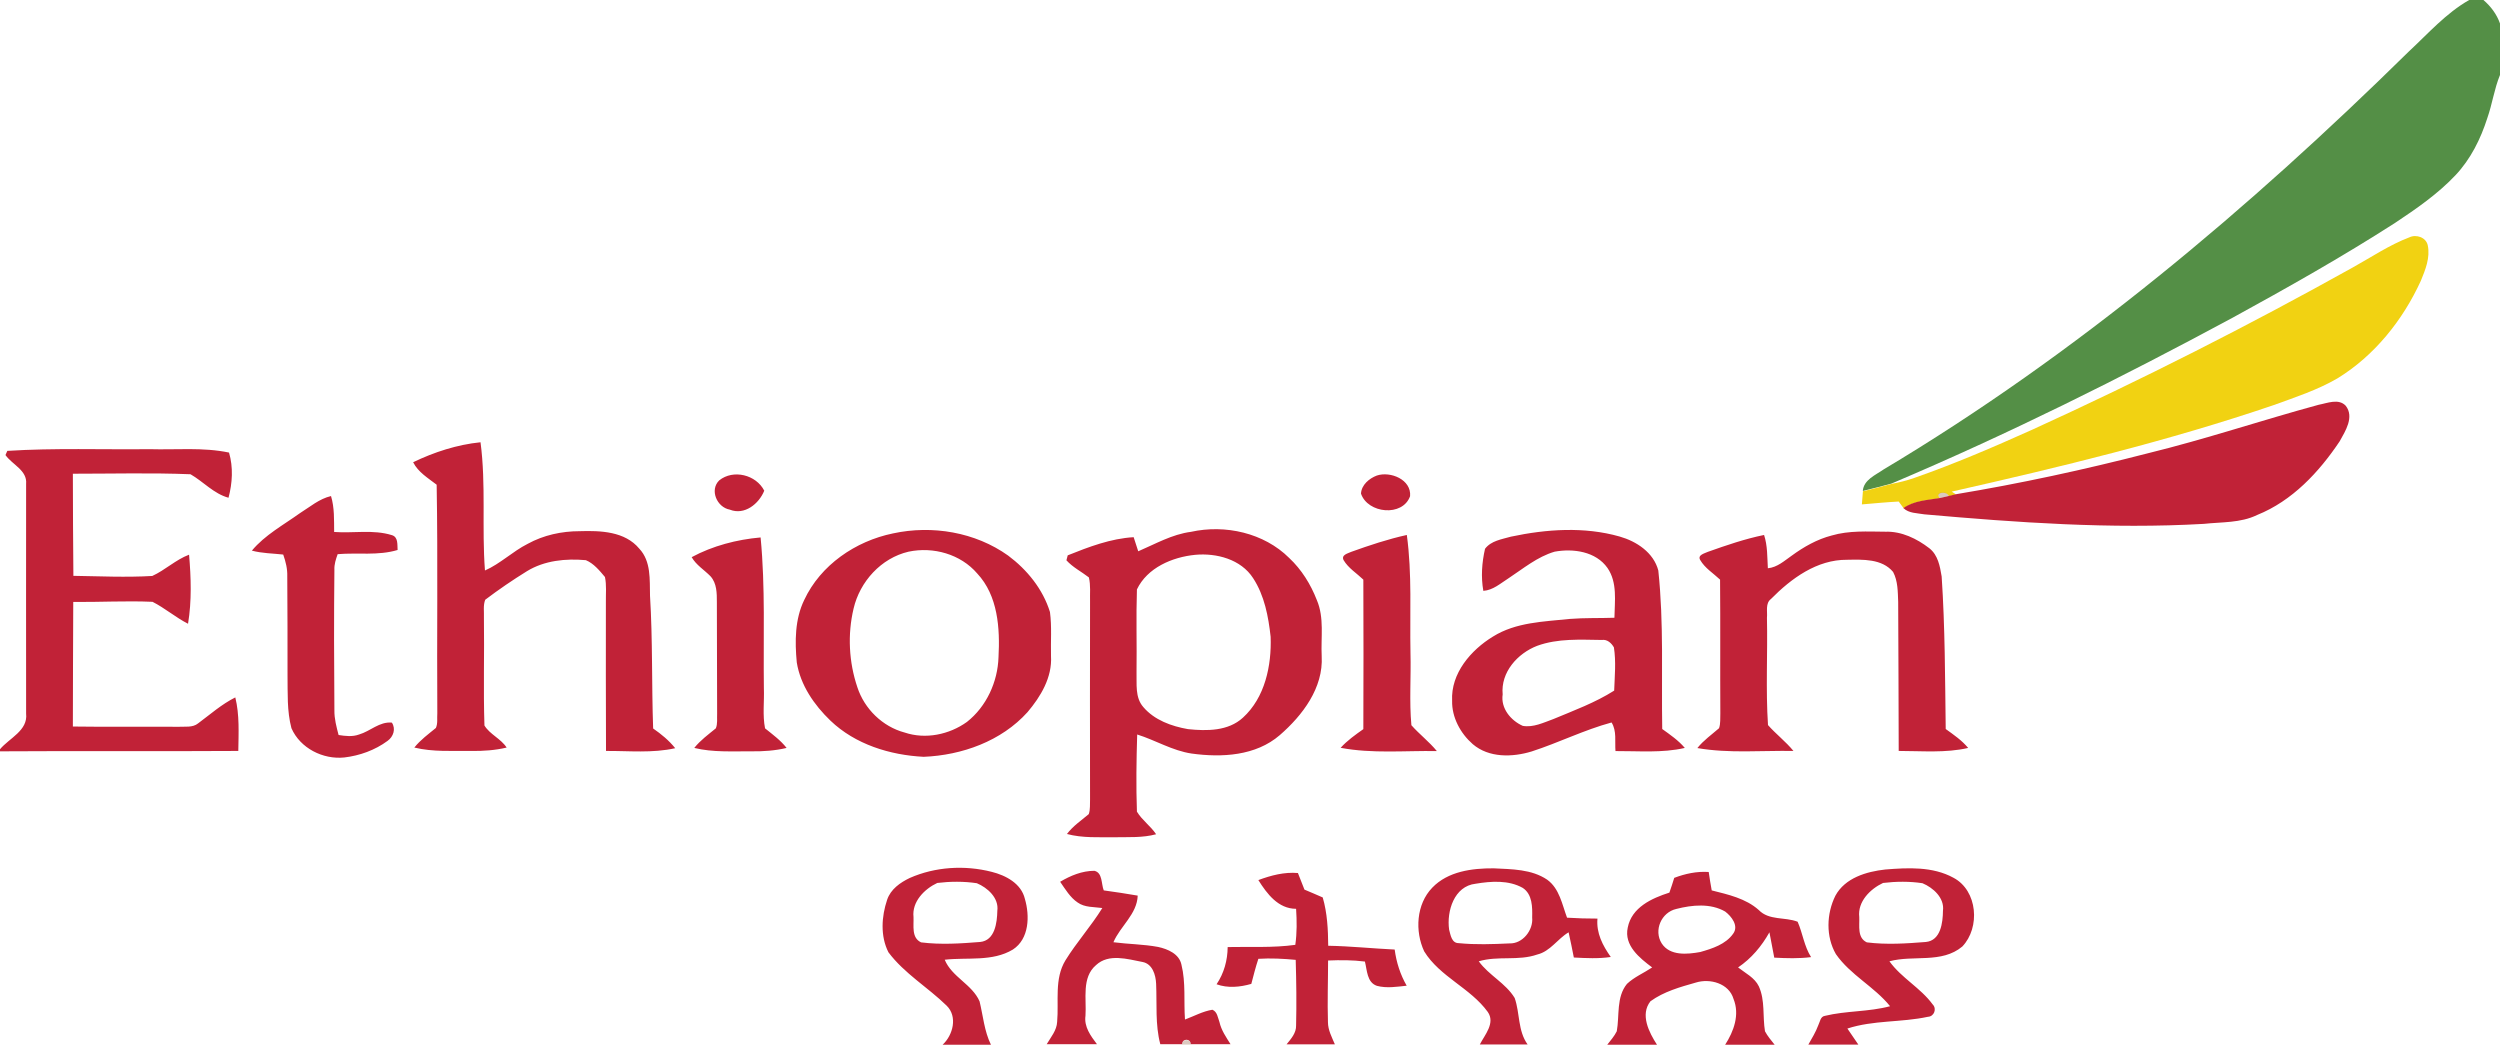
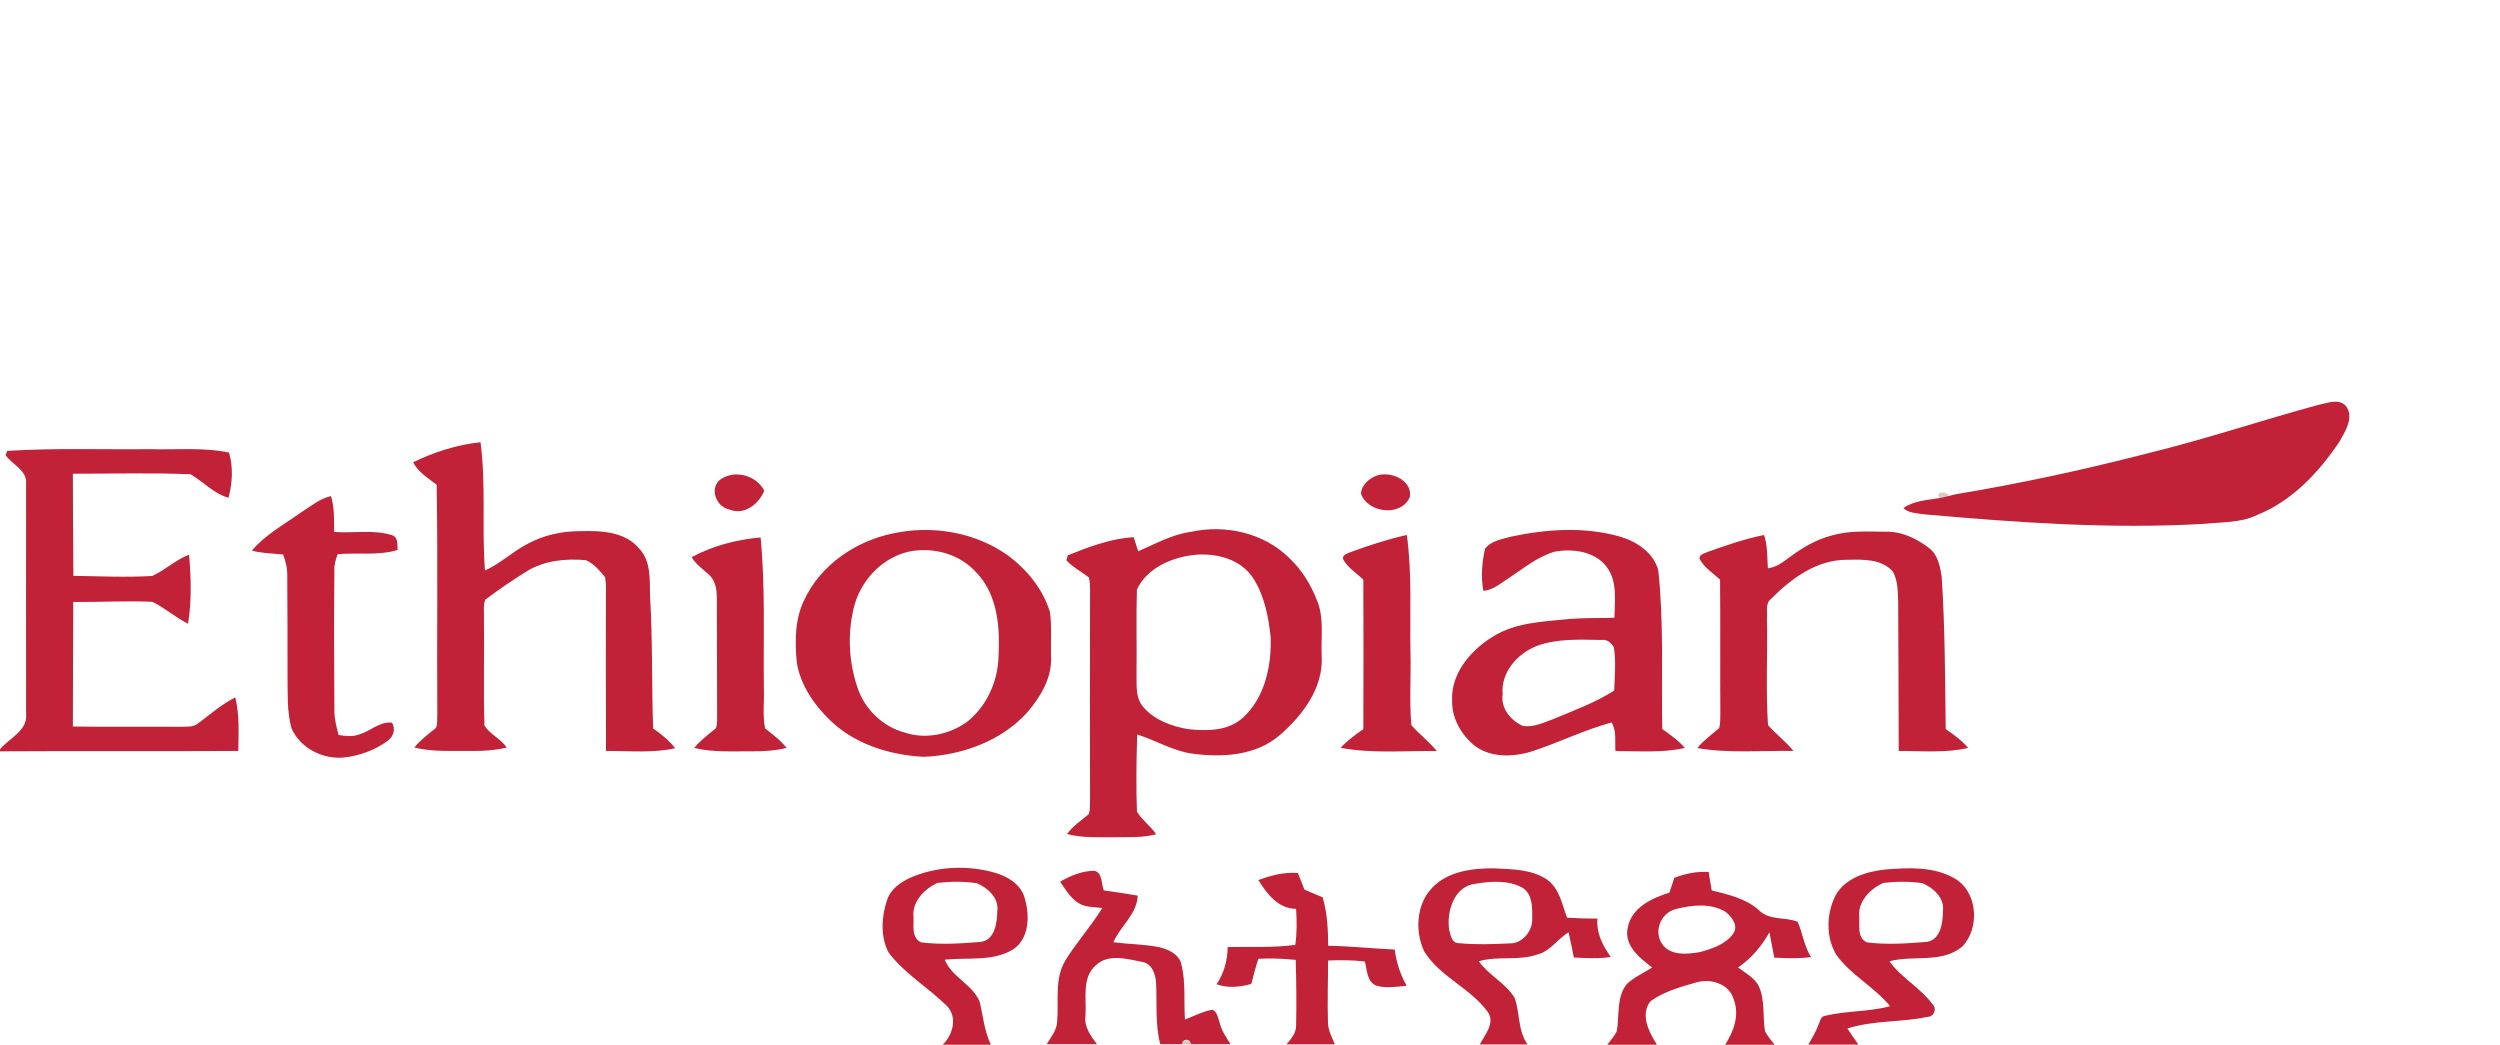
<svg xmlns="http://www.w3.org/2000/svg" version="1.1" x="0px" y="0px" viewBox="0 0 191.46 80" style="enable-background:new 0 0 191.46 80;" xml:space="preserve">
  <style type="text/css">
	.p87db9ab{fill:#548F46;}
	.oc1a8bb2{fill:#F1D212;}
	.jba8f500{fill:#C12237;}
	.w1a15a5a{opacity:0.29;fill:#854728;enable-background:new    ;}
</style>
  <g id="Layer_2">
</g>
  <g id="Layer_1">
    <g>
-       <path class="p87db9ab" d="M189.1,0h1.09c0.57,0.49,1.02,1.09,1.27,1.8v3.94c-0.44,1.07-0.59,2.22-0.97,3.3    c-0.51,1.6-1.28,3.15-2.44,4.38c-1.36,1.44-3,2.57-4.64,3.66c-4.05,2.6-8.24,4.96-12.46,7.27c-8.52,4.59-17.2,8.92-26.11,12.69    c-0.73,0.19-1.45,0.39-2.18,0.56c0.07-0.86,0.97-1.21,1.58-1.64c14.76-8.81,27.98-19.96,40.21-31.99    C185.95,2.58,187.32,1.01,189.1,0z" />
-       <path class="oc1a8bb2" d="M184.51,18.18c0.54-0.26,1.3,0,1.42,0.62c0.19,0.93-0.18,1.85-0.53,2.7c-1.38,3.02-3.56,5.75-6.41,7.49    c-1.52,0.88-3.2,1.43-4.85,2.03c-8.07,2.75-16.36,4.75-24.67,6.63c0.08,0.05,0.25,0.16,0.34,0.22c-0.14,0.03-0.43,0.1-0.57,0.14    c-0.11-0.46-1.17-0.29-0.65,0.15c-0.96,0.16-1.99,0.19-2.8,0.77c-0.13-0.17-0.25-0.35-0.38-0.52c-0.94,0.05-1.88,0.14-2.82,0.22    c0.02-0.34,0.05-0.68,0.08-1.01c0.73-0.16,1.45-0.37,2.18-0.56c0.6-0.11,1.19-0.26,1.76-0.46c3.06-1.07,6.04-2.35,9-3.68    c8.36-3.81,16.57-7.97,24.6-12.45C181.63,19.68,182.99,18.76,184.51,18.18z" />
      <path class="jba8f500" d="M177.57,31c0.66-0.12,1.53-0.51,2.08,0.08c0.66,0.86-0.03,1.93-0.47,2.72c-1.58,2.36-3.63,4.56-6.32,5.64    c-1.27,0.62-2.71,0.53-4.08,0.68c-7.14,0.41-14.29-0.1-21.41-0.73c-0.55-0.1-1.18-0.07-1.6-0.48c0.82-0.58,1.85-0.61,2.8-0.77    c0.16-0.04,0.49-0.11,0.65-0.15c0.14-0.03,0.43-0.1,0.57-0.14c4.94-0.82,9.83-1.88,14.68-3.13    C168.89,33.64,173.19,32.19,177.57,31L177.57,31z M31.64,35.4c1.61-0.78,3.38-1.35,5.16-1.53c0.43,3.25,0.09,6.55,0.34,9.82    c1.18-0.52,2.12-1.46,3.27-2.04c1.22-0.67,2.6-0.97,3.99-0.97c1.59-0.05,3.46,0.01,4.56,1.34c0.91,0.97,0.79,2.37,0.82,3.6    c0.21,3.39,0.12,6.78,0.24,10.17c0.62,0.43,1.21,0.91,1.69,1.51c-1.74,0.39-3.54,0.2-5.3,0.21c-0.02-3.8-0.01-7.61-0.01-11.42    c-0.01-0.63,0.06-1.28-0.07-1.9c-0.41-0.49-0.86-1.04-1.46-1.29c-1.54-0.14-3.17,0.02-4.51,0.84c-1.1,0.68-2.17,1.41-3.2,2.19    c-0.17,0.43-0.08,0.91-0.1,1.37c0.04,2.75-0.05,5.51,0.04,8.26c0.4,0.67,1.26,1.01,1.7,1.69c-0.88,0.21-1.78,0.27-2.68,0.26    c-1.46-0.02-2.95,0.09-4.39-0.26c0.47-0.59,1.08-1.03,1.65-1.5c0.16-0.35,0.08-0.75,0.11-1.13c-0.04-5.83,0.05-11.67-0.05-17.5    C32.78,36.61,32.02,36.16,31.64,35.4L31.64,35.4z M0.56,34.53c3.62-0.23,7.27-0.09,10.9-0.13c2.03,0.06,4.08-0.16,6.08,0.26    c0.33,1.13,0.26,2.33-0.04,3.46c-1.13-0.31-1.92-1.23-2.91-1.8c-3-0.12-6.01-0.04-9.01-0.04c0,2.61,0.02,5.21,0.04,7.82    c2.01,0.03,4.03,0.13,6.04,0.01c0.99-0.45,1.79-1.24,2.82-1.63c0.15,1.76,0.21,3.54-0.08,5.29c-0.96-0.49-1.77-1.2-2.72-1.68    C9.66,46,7.63,46.12,5.61,46.1c-0.01,3.18-0.03,6.36-0.03,9.54c2.7,0.04,5.39,0,8.09,0.02c0.5-0.03,1.08,0.08,1.5-0.26    c0.93-0.69,1.81-1.47,2.85-1.99c0.33,1.34,0.25,2.73,0.23,4.1C12.16,57.55,6.08,57.5,0,57.54v-0.16c0.72-0.86,2.15-1.43,2-2.73    c-0.01-5.86,0-11.73,0-17.59c0.1-1.04-1.06-1.47-1.58-2.21C0.45,34.77,0.53,34.61,0.56,34.53z M55.08,36.79    c1.08-0.87,2.83-0.43,3.45,0.79c-0.41,1.01-1.51,1.9-2.64,1.45C54.9,38.85,54.33,37.52,55.08,36.79z M105.44,36.42    c1.05-0.35,2.66,0.31,2.55,1.58c-0.57,1.6-3.25,1.33-3.76-0.2C104.27,37.13,104.86,36.64,105.44,36.42z M22.97,39.3    c0.77-0.48,1.48-1.1,2.38-1.31c0.27,0.89,0.23,1.83,0.24,2.75c1.46,0.11,2.99-0.2,4.41,0.24c0.51,0.14,0.42,0.73,0.45,1.14    c-1.49,0.45-3.07,0.19-4.59,0.32c-0.14,0.39-0.27,0.78-0.25,1.2c-0.04,3.59-0.03,7.17,0,10.76c-0.01,0.65,0.16,1.27,0.32,1.89    c0.52,0.08,1.06,0.15,1.57-0.04c0.86-0.25,1.56-1,2.51-0.91c0.32,0.48,0.12,1.08-0.33,1.4c-0.96,0.71-2.13,1.13-3.31,1.27    c-1.64,0.17-3.38-0.71-4.05-2.24c-0.35-1.32-0.28-2.7-0.3-4.06c0-2.52,0-5.05-0.02-7.57c0.02-0.57-0.12-1.13-0.31-1.67    c-0.8-0.09-1.62-0.09-2.4-0.3C20.29,40.97,21.7,40.21,22.97,39.3z M91.21,40.73c2.62-0.58,5.59,0.08,7.52,2    c0.95,0.89,1.65,2.02,2.12,3.23c0.58,1.36,0.3,2.86,0.37,4.29c0.14,2.43-1.47,4.54-3.21,6.05c-1.84,1.59-4.44,1.73-6.75,1.41    c-1.48-0.22-2.76-1.02-4.17-1.46c-0.06,1.97-0.09,3.94-0.02,5.91c0.39,0.65,1.05,1.1,1.47,1.73c-1.03,0.28-2.11,0.21-3.17,0.23    c-1.22-0.01-2.47,0.07-3.66-0.25c0.46-0.61,1.09-1.03,1.67-1.52c0.13-0.36,0.08-0.76,0.1-1.14c-0.01-5.04-0.01-10.08,0-15.12    c-0.02-0.62,0.06-1.26-0.09-1.87c-0.57-0.44-1.23-0.77-1.72-1.31c0.02-0.09,0.07-0.28,0.1-0.38c1.62-0.65,3.3-1.29,5.05-1.39    c0.12,0.36,0.24,0.72,0.35,1.08C88.48,41.66,89.76,40.92,91.21,40.73 M91.54,42.49c-1.76,0.17-3.68,0.99-4.47,2.65    c-0.07,2.1,0,4.21-0.03,6.32c0.03,0.91-0.13,1.95,0.52,2.69c0.85,1,2.16,1.47,3.42,1.69c1.44,0.15,3.08,0.16,4.21-0.88    c1.69-1.54,2.2-3.99,2.12-6.19c-0.17-1.55-0.47-3.16-1.34-4.49C95.04,42.83,93.16,42.34,91.54,42.49z M68.39,40.85    c3-0.65,6.3-0.1,8.82,1.7c1.45,1.08,2.66,2.57,3.2,4.32c0.15,1.12,0.05,2.25,0.08,3.38c0.1,1.62-0.79,3.1-1.8,4.29    c-2,2.22-5.02,3.3-7.95,3.42c-2.58-0.13-5.24-0.95-7.14-2.77c-1.25-1.2-2.3-2.72-2.58-4.46c-0.15-1.6-0.15-3.3,0.57-4.78    C62.84,43.27,65.52,41.44,68.39,40.85 M69.58,42.25c-2.1,0.49-3.73,2.29-4.21,4.36c-0.47,1.98-0.36,4.1,0.29,6.02    c0.54,1.66,1.93,3.02,3.62,3.47c1.6,0.54,3.42,0.16,4.77-0.81c1.5-1.18,2.36-3.07,2.42-4.96c0.12-2.21-0.04-4.71-1.63-6.41    C73.57,42.44,71.48,41.85,69.58,42.25L69.58,42.25z M115.71,41.1c2.73-0.58,5.62-0.78,8.33-0.01c1.3,0.37,2.6,1.23,2.96,2.6    c0.43,4.03,0.23,8.1,0.3,12.14c0.61,0.44,1.24,0.87,1.73,1.45c-1.74,0.4-3.54,0.23-5.31,0.24c-0.06-0.73,0.11-1.54-0.3-2.19    c-2.1,0.57-4.05,1.55-6.12,2.22c-1.48,0.45-3.27,0.5-4.51-0.56c-0.94-0.82-1.61-2.05-1.58-3.32c-0.11-2.1,1.44-3.89,3.13-4.92    c1.76-1.1,3.88-1.14,5.88-1.35c1.14-0.09,2.28-0.05,3.42-0.09c0.02-1.28,0.24-2.69-0.53-3.81c-0.89-1.27-2.63-1.51-4.05-1.25    c-1.33,0.39-2.41,1.3-3.55,2.05c-0.6,0.38-1.17,0.9-1.91,0.95c-0.19-1.07-0.11-2.17,0.13-3.22    C114.19,41.41,115.02,41.3,115.71,41.1 M117.72,49.46c-1.5,0.58-2.8,2.02-2.64,3.72c-0.16,1.06,0.62,2,1.54,2.41    c0.81,0.14,1.59-0.25,2.34-0.52c1.58-0.66,3.21-1.26,4.66-2.18c0.04-1.1,0.15-2.22-0.02-3.31c-0.19-0.33-0.51-0.63-0.92-0.57    C121.03,48.99,119.31,48.88,117.72,49.46L117.72,49.46z M140.28,41.01c1.33-0.39,2.74-0.3,4.11-0.29    c1.24-0.04,2.41,0.53,3.37,1.27c0.66,0.52,0.81,1.38,0.94,2.16c0.26,3.89,0.26,7.79,0.31,11.68c0.61,0.44,1.24,0.87,1.72,1.45    c-1.74,0.4-3.55,0.23-5.32,0.23c-0.02-3.81-0.01-7.61-0.04-11.42c-0.03-0.77-0.02-1.6-0.39-2.29c-0.85-1.02-2.32-0.95-3.52-0.93    c-2.31-0.02-4.28,1.43-5.83,3c-0.45,0.34-0.26,0.96-0.31,1.44c0.06,2.74-0.1,5.49,0.08,8.22c0.61,0.69,1.36,1.26,1.95,1.98    c-2.45-0.04-4.93,0.2-7.36-0.22c0.47-0.59,1.1-1.03,1.66-1.52c0.13-0.36,0.08-0.76,0.1-1.13c-0.02-3.42,0.01-6.83-0.02-10.25    c-0.52-0.49-1.16-0.88-1.52-1.5c-0.23-0.39,0.34-0.51,0.59-0.63c1.41-0.5,2.83-0.99,4.3-1.29c0.27,0.82,0.24,1.7,0.29,2.55    c0.72-0.07,1.26-0.57,1.82-0.96C138.14,41.88,139.16,41.3,140.28,41.01L140.28,41.01z M103.49,42.26c1.39-0.5,2.8-0.97,4.25-1.29    c0.41,2.99,0.22,6.02,0.28,9.03c0.05,1.84-0.1,3.7,0.07,5.54c0.61,0.69,1.36,1.26,1.95,1.98c-2.45-0.04-4.94,0.21-7.37-0.25    c0.51-0.56,1.13-1,1.74-1.43c0.02-3.82,0.01-7.63,0-11.45c-0.51-0.49-1.15-0.88-1.51-1.49C102.69,42.49,103.24,42.38,103.49,42.26    L103.49,42.26z M52.97,42.67c1.61-0.87,3.46-1.35,5.28-1.51c0.37,3.83,0.2,7.68,0.25,11.53c0.04,1.02-0.11,2.07,0.09,3.09    c0.58,0.47,1.19,0.91,1.65,1.5c-0.88,0.21-1.78,0.27-2.68,0.26c-1.47-0.01-2.95,0.09-4.39-0.26c0.47-0.59,1.08-1.03,1.65-1.5    c0.15-0.35,0.08-0.76,0.1-1.13c-0.01-2.85-0.02-5.7-0.02-8.54c0-0.68,0-1.44-0.49-1.98C53.93,43.64,53.32,43.28,52.97,42.67    L52.97,42.67z M69.67,67.24c1.95-0.86,4.21-1,6.28-0.47c1.08,0.27,2.26,0.89,2.54,2.07c0.38,1.3,0.34,3.06-0.92,3.88    c-1.58,0.95-3.48,0.58-5.22,0.78c0.55,1.33,2.1,1.88,2.67,3.19c0.27,1.11,0.36,2.28,0.87,3.32h-3.7c0.8-0.74,1.16-2.16,0.31-2.99    c-1.44-1.41-3.24-2.46-4.46-4.09c-0.63-1.24-0.53-2.74-0.1-4.02C68.21,68.1,68.94,67.59,69.67,67.24 M71.78,67.62    c-0.98,0.46-1.95,1.43-1.82,2.61c0.03,0.67-0.17,1.59,0.58,1.94c1.5,0.19,3.02,0.09,4.52-0.03c1.14-0.11,1.3-1.48,1.32-2.39    c0.13-0.98-0.75-1.77-1.57-2.11C73.81,67.49,72.77,67.5,71.78,67.62L71.78,67.62z M81.19,67.53c0.79-0.47,1.68-0.84,2.62-0.84    c0.64,0.14,0.52,1.01,0.72,1.5c0.87,0.12,1.74,0.25,2.6,0.4c-0.05,1.42-1.33,2.33-1.86,3.57c1.14,0.15,2.29,0.15,3.42,0.36    c0.74,0.16,1.62,0.53,1.79,1.36c0.34,1.37,0.17,2.8,0.27,4.2c0.7-0.26,1.36-0.63,2.1-0.75c0.38,0.16,0.41,0.6,0.54,0.94    c0.14,0.63,0.51,1.16,0.85,1.7h-3.05c0-0.46-0.66-0.45-0.66,0h-1.67c-0.4-1.51-0.25-3.09-0.32-4.63    c-0.03-0.68-0.28-1.53-1.05-1.67c-1.15-0.22-2.58-0.66-3.55,0.24c-1.12,0.95-0.72,2.59-0.81,3.88c-0.12,0.85,0.4,1.54,0.88,2.18    h-3.85c0.32-0.54,0.77-1.06,0.8-1.71c0.14-1.57-0.23-3.3,0.64-4.72c0.86-1.39,1.96-2.61,2.82-4c-0.64-0.09-1.35-0.03-1.9-0.43    C81.96,68.73,81.59,68.11,81.19,67.53L81.19,67.53z M109.69,67.98c1.2-1.25,3.05-1.49,4.7-1.48c1.39,0.07,2.9,0.06,4.1,0.87    c0.94,0.68,1.14,1.89,1.52,2.91c0.77,0.05,1.55,0.07,2.33,0.07c-0.1,1.11,0.4,2.06,1.02,2.94c-0.94,0.14-1.89,0.09-2.83,0.04    c-0.13-0.64-0.25-1.29-0.4-1.93c-0.85,0.5-1.4,1.46-2.4,1.7c-1.45,0.51-3.02,0.08-4.48,0.52c0.78,1.08,2.06,1.67,2.75,2.81    c0.41,1.17,0.23,2.5,0.99,3.56h-3.66c0.38-0.74,1.2-1.64,0.61-2.49c-1.33-1.84-3.67-2.69-4.87-4.64    C108.35,71.32,108.46,69.25,109.69,67.98 M113.01,67.68c-1.65,0.18-2.23,2.11-2.03,3.52c0.11,0.4,0.19,1.03,0.73,1.03    c1.29,0.13,2.6,0.08,3.89,0.02c1.01,0.04,1.84-1.02,1.74-1.99c0.02-0.79,0.02-1.77-0.72-2.26    C115.54,67.39,114.21,67.48,113.01,67.68L113.01,67.68z M140.56,68.6c0.74-1.37,2.38-1.85,3.82-2.01    c1.74-0.14,3.63-0.24,5.22,0.63c1.86,0.98,2.07,3.82,0.68,5.27c-1.58,1.32-3.75,0.63-5.58,1.13c0.92,1.28,2.38,2.03,3.31,3.3    c0.34,0.34,0.11,0.93-0.36,0.95c-2.03,0.44-4.18,0.25-6.17,0.9c0.28,0.41,0.56,0.82,0.84,1.23h-3.83    c0.27-0.48,0.57-0.96,0.76-1.48c0.13-0.25,0.16-0.67,0.5-0.72c1.64-0.4,3.36-0.3,5-0.74c-1.21-1.5-3.04-2.39-4.15-3.99    C139.82,71.72,139.88,69.97,140.56,68.6 M144.21,67.62c-0.98,0.46-1.96,1.43-1.82,2.61c0.03,0.67-0.17,1.59,0.58,1.94    c1.49,0.19,3.02,0.09,4.52-0.03c1.14-0.11,1.3-1.48,1.31-2.39c0.13-0.98-0.75-1.77-1.57-2.11    C146.25,67.49,145.21,67.5,144.21,67.62L144.21,67.62z M96.37,67.4c0.97-0.36,1.99-0.63,3.03-0.54c0.17,0.42,0.34,0.85,0.5,1.27    c0.47,0.2,0.93,0.39,1.4,0.6c0.35,1.2,0.41,2.46,0.42,3.7c1.7,0.03,3.39,0.21,5.09,0.29c0.13,0.98,0.43,1.92,0.92,2.77    c-0.75,0.08-1.53,0.21-2.28,0.01c-0.77-0.26-0.75-1.2-0.92-1.86c-0.94-0.12-1.88-0.12-2.82-0.08c0,1.58-0.06,3.15-0.01,4.72    c0,0.61,0.3,1.15,0.53,1.7h-3.7c0.34-0.42,0.75-0.87,0.73-1.45c0.04-1.67,0.02-3.35-0.03-5.02c-0.95-0.09-1.91-0.14-2.86-0.08    c-0.21,0.63-0.37,1.28-0.54,1.92c-0.87,0.25-1.8,0.34-2.66,0.03c0.57-0.85,0.84-1.83,0.85-2.85c1.72-0.04,3.46,0.07,5.18-0.17    c0.13-0.92,0.12-1.84,0.06-2.76C97.89,69.6,97.03,68.45,96.37,67.4L96.37,67.4z M128.22,67.23c0.84-0.32,1.73-0.51,2.64-0.45    c0.07,0.47,0.14,0.94,0.23,1.41c1.26,0.32,2.6,0.61,3.6,1.5c0.79,0.82,2,0.52,2.98,0.9c0.39,0.89,0.5,1.88,1.03,2.71    c-0.93,0.12-1.88,0.09-2.82,0.04c-0.13-0.65-0.24-1.3-0.37-1.94c-0.6,1.07-1.38,2-2.4,2.69c0.56,0.44,1.27,0.78,1.59,1.45    c0.49,1.08,0.28,2.3,0.47,3.44c0.2,0.38,0.48,0.7,0.74,1.03h-3.79c0.66-1.03,1.13-2.3,0.64-3.51c-0.35-1.19-1.8-1.59-2.89-1.25    c-1.2,0.34-2.45,0.69-3.47,1.43c-0.81,1.02-0.11,2.39,0.5,3.33h-3.81c0.26-0.33,0.54-0.65,0.73-1.03    c0.22-1.21-0.05-2.61,0.78-3.63c0.56-0.53,1.29-0.83,1.93-1.26c-0.96-0.72-2.17-1.68-1.87-3.05c0.3-1.55,1.84-2.25,3.19-2.68    C127.99,67.98,128.1,67.6,128.22,67.23 M128.38,69.61c-1.15,0.26-1.75,1.64-1.12,2.64c0.63,0.97,1.96,0.84,2.95,0.66    c0.92-0.26,1.95-0.59,2.52-1.4c0.45-0.6-0.12-1.33-0.61-1.7C131,69.16,129.59,69.3,128.38,69.61L128.38,69.61z" />
      <path class="w1a15a5a" d="M148.58,38.14c-0.52-0.44,0.54-0.61,0.65-0.15C149.07,38.03,148.74,38.11,148.58,38.14z M90.53,80    c0-0.45,0.66-0.46,0.66,0H90.53z" />
    </g>
  </g>
</svg>